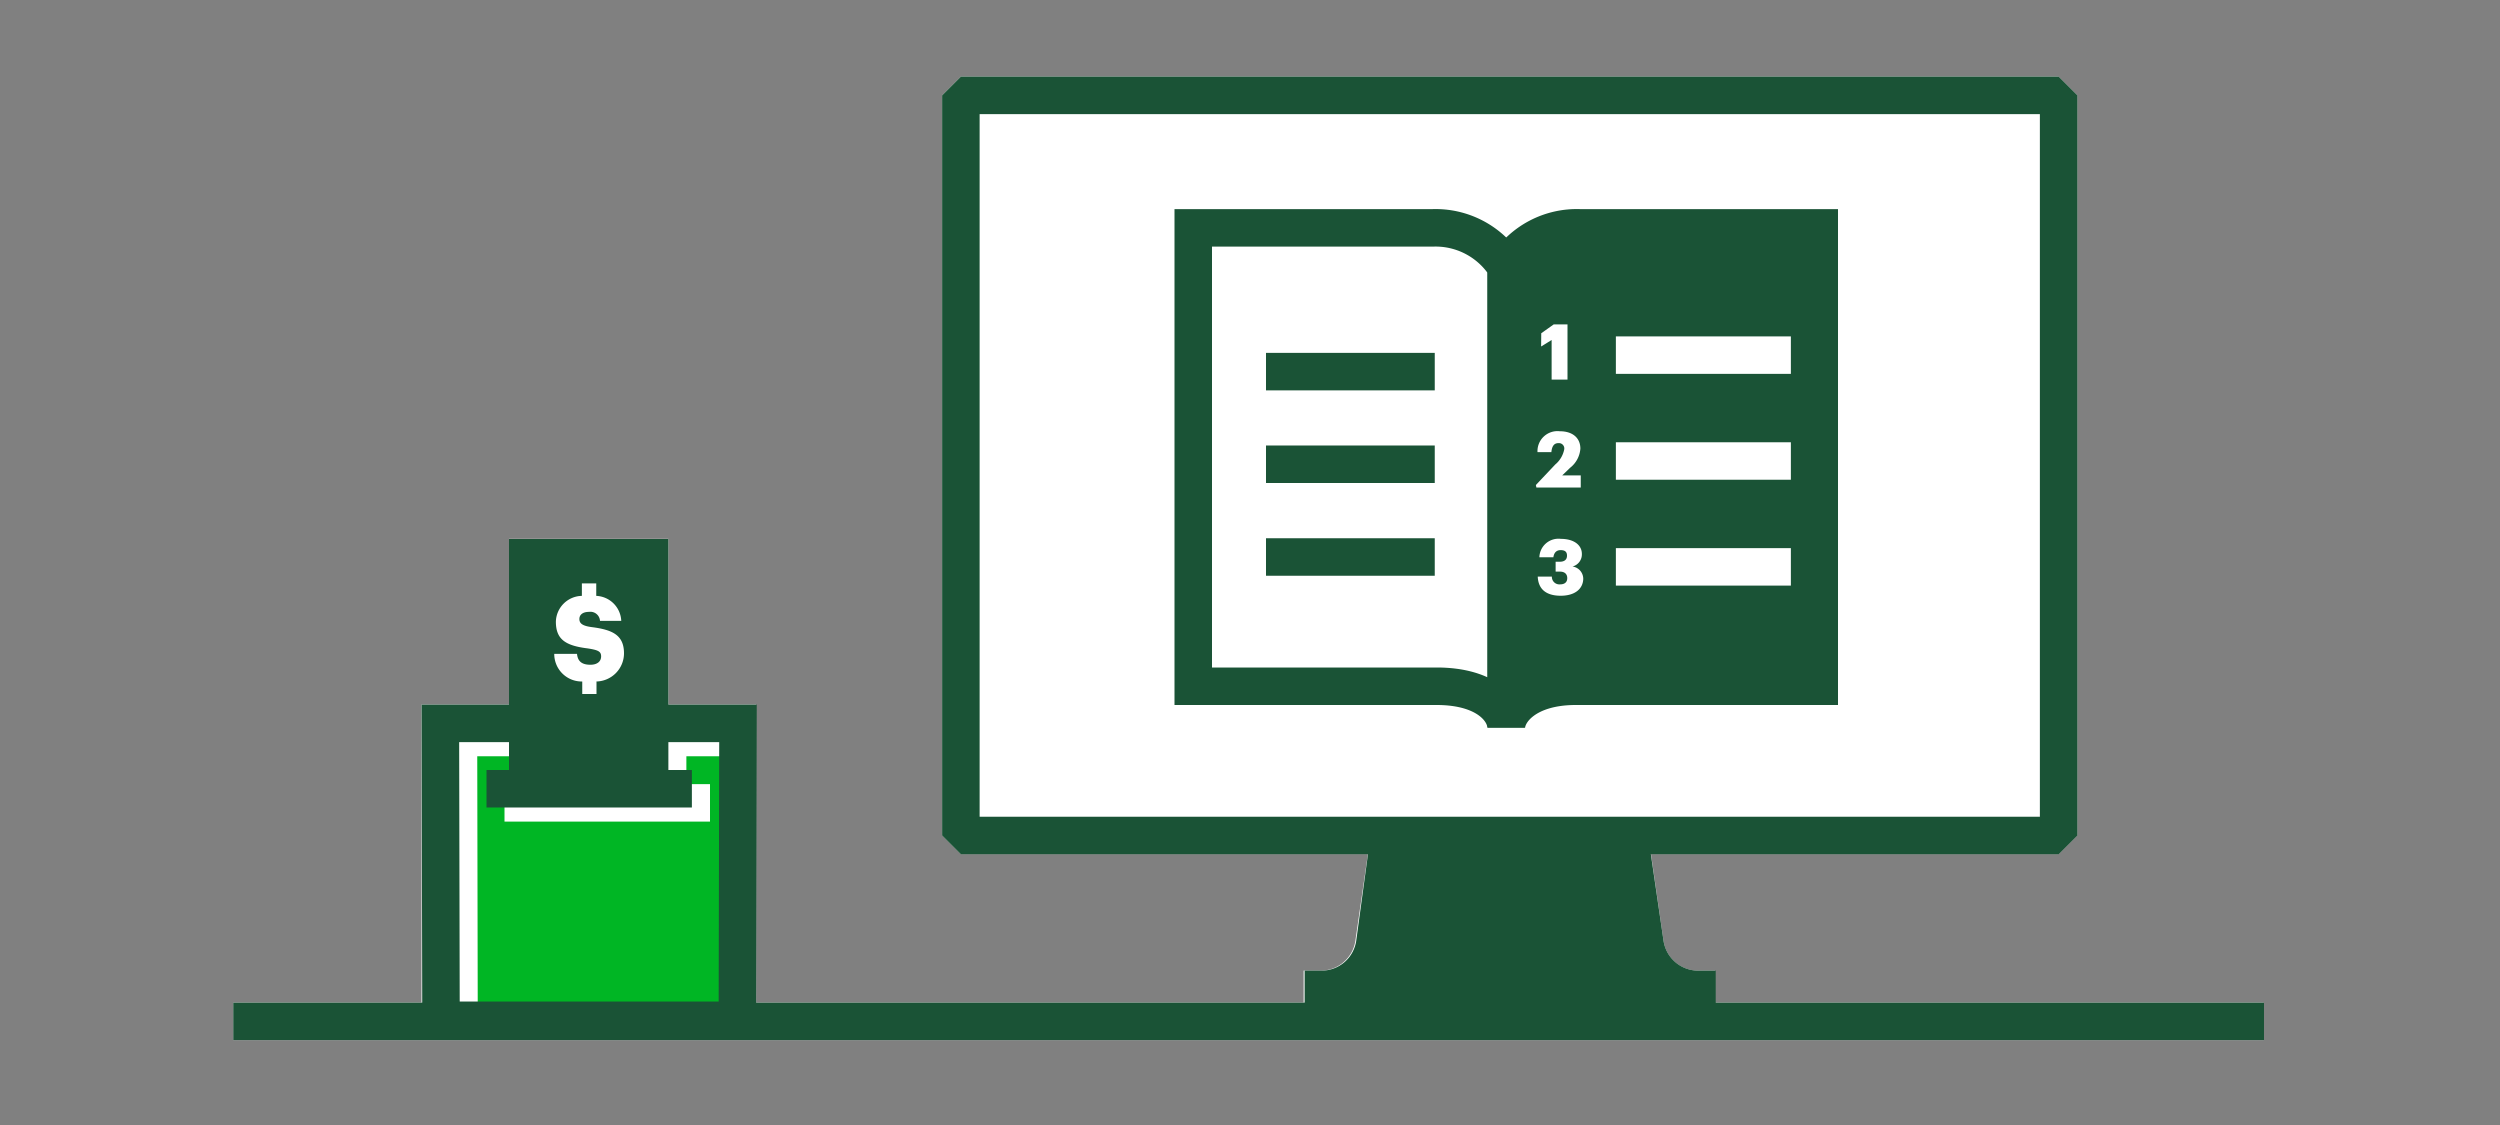
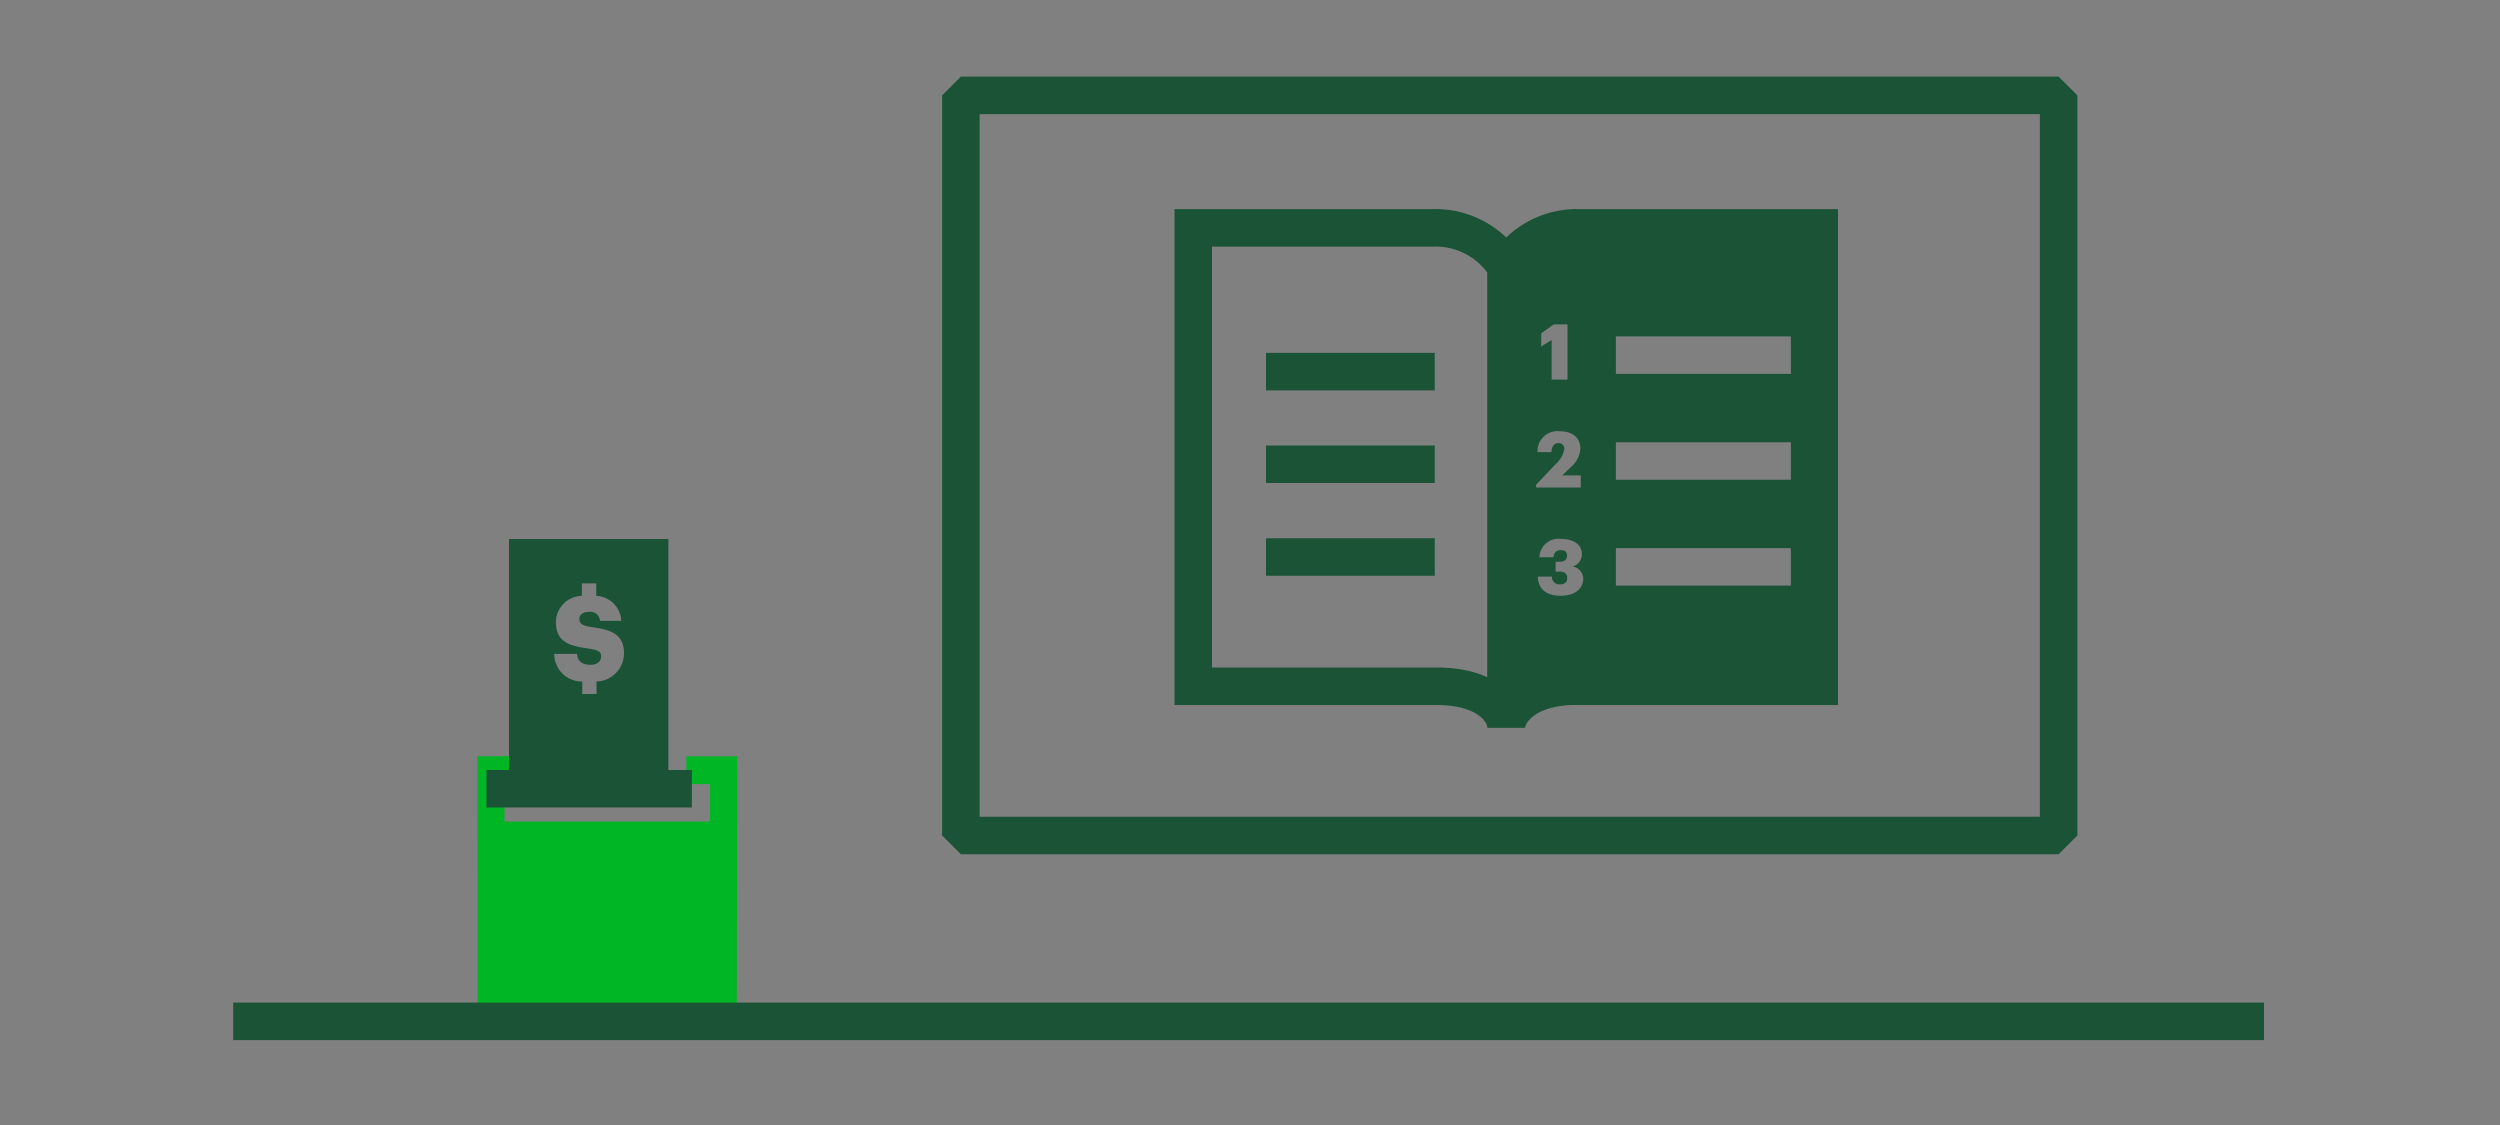
<svg xmlns="http://www.w3.org/2000/svg" viewBox="0 0 200 90">
  <rect x="0" y="0" width="200" height="90" fill="#808080" stroke="none" />
  <title>merchantResourceCentre-200x90</title>
  <g id="FLT_ART_WORK" data-name="FLT ART WORK">
-     <path d="M137.21,77.65h-1.37a2.78,2.78,0,0,1-2.76-2.4l-1-6.92h32.6l1.5-1.5V7.63l-1.5-1.5H76.87l-1.5,1.5v59.2l1.5,1.5h32.56l-1,6.92a2.8,2.8,0,0,1-2.77,2.4h-1.37v2.56H60.49l0-23.85H53.47V43.11H40.72V56.36h-7l0,23.85H18.66v3H181.11v-3h-43.9Z" style="fill:#fff" />
    <polygon points="58.94 81.25 38.22 81.25 38.18 60.5 42.17 60.5 42.17 62.73 40.36 62.73 40.36 65.73 56.8 65.73 56.8 62.73 54.91 62.73 54.91 60.5 58.98 60.5 58.94 81.25" style="fill:#00b624" />
-     <polygon points="58.99 81.62 35.28 81.62 35.23 57.87 59.04 57.87 58.99 81.62" style="fill:none;stroke:#1a5336;stroke-miterlimit:10;stroke-width:3px" />
    <path d="M40.72,43.12V62.65H53.47V43.12Zm7,11.4v1H46.58v-1a2.2,2.2,0,0,1-2.24-2.21h1.82c.05.48.27.87,1.07.87.55,0,.86-.27.86-.67S47.84,52,47,51.87c-1.79-.22-2.53-.74-2.53-2.14a2.12,2.12,0,0,1,2.08-2.06v-1H47.7v1a2.09,2.09,0,0,1,2,2H48a.77.77,0,0,0-.88-.72c-.51,0-.77.24-.77.57s.21.55,1,.65c1.61.21,2.57.61,2.57,2.1A2.26,2.26,0,0,1,47.7,54.52Z" style="fill:#1a5336" />
    <line x1="38.92" y1="63.1" x2="55.35" y2="63.1" style="fill:none;stroke:#1a5336;stroke-miterlimit:10;stroke-width:3px" />
    <line x1="18.66" y1="81.71" x2="181.12" y2="81.71" style="fill:none;stroke:#1a5336;stroke-miterlimit:10;stroke-width:3px" />
    <rect x="76.87" y="7.63" width="87.82" height="59.21" style="fill:none;stroke:#1a5336;stroke-linejoin:bevel;stroke-width:3px" />
-     <path d="M133.08,75.25,132,67.88H109.5l-1,7.37a2.79,2.79,0,0,1-2.76,2.4h-1.37v2.59h32.89V77.65h-1.36A2.8,2.8,0,0,1,133.08,75.25Z" style="fill:#1a5336" />
    <path d="M126.41,18.23a6.64,6.64,0,0,0-5.9,3.12V58.21c0-1.28,1.56-3.31,5.55-3.31h19.48V18.23Z" style="fill:none;stroke:#1a5336;stroke-miterlimit:10;stroke-width:3px" />
    <path d="M114.59,18.23H95.46V54.9h19.47c4.09,0,5.56,2,5.56,3.31V21.35A6.66,6.66,0,0,0,114.59,18.23Z" style="fill:none;stroke:#1a5336;stroke-miterlimit:10;stroke-width:3px" />
    <line x1="101.28" y1="29.73" x2="114.78" y2="29.73" style="fill:none;stroke:#1a5336;stroke-miterlimit:10;stroke-width:3px" />
    <line x1="101.28" y1="37.14" x2="114.78" y2="37.14" style="fill:none;stroke:#1a5336;stroke-miterlimit:10;stroke-width:3px" />
    <line x1="101.28" y1="44.56" x2="114.78" y2="44.56" style="fill:none;stroke:#1a5336;stroke-miterlimit:10;stroke-width:3px" />
    <path d="M121.83,19.35v35h22.72v-35Zm1.47,7.31,1-.71h1.1v4.42h-1.27V27.2l-.84.52Zm-.43,12.14,1.55-1.64a2.1,2.1,0,0,0,.72-1.22.43.43,0,0,0-.46-.49c-.32,0-.52.19-.57.72H123a1.6,1.6,0,0,1,1.78-1.67c1.08,0,1.65.58,1.65,1.39a2.14,2.14,0,0,1-.83,1.54l-.62.6h1.48V39h-3.55Zm2,8.86c-1.23,0-1.81-.57-1.85-1.53h1.13a.6.6,0,0,0,.65.62c.39,0,.58-.19.58-.5s-.19-.52-.58-.52h-.35v-.79h.32c.4,0,.59-.18.59-.49s-.17-.44-.51-.44-.53.21-.58.57h-1.12a1.53,1.53,0,0,1,1.73-1.47c1,0,1.67.47,1.67,1.21a1,1,0,0,1-.75,1,1,1,0,0,1,.86,1C126.63,47.11,126,47.66,124.84,47.66Zm18.4-.81h-14v-3h14Zm0-8.47h-14v-3h14Zm0-8.47h-14v-3h14Z" style="fill:#1a5336" />
  </g>
</svg>